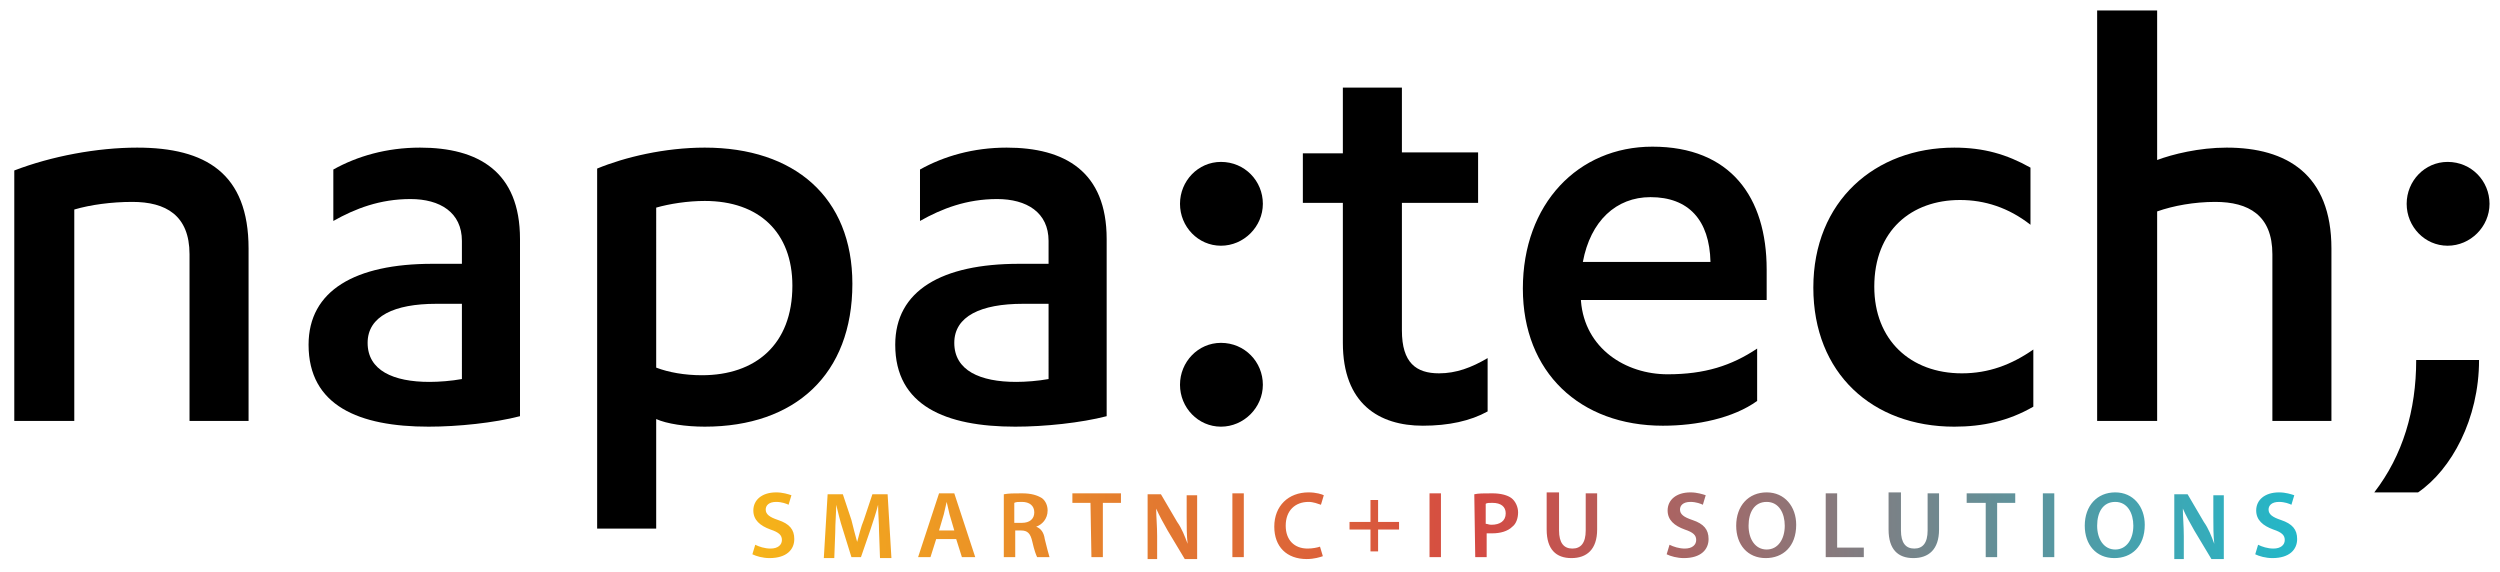
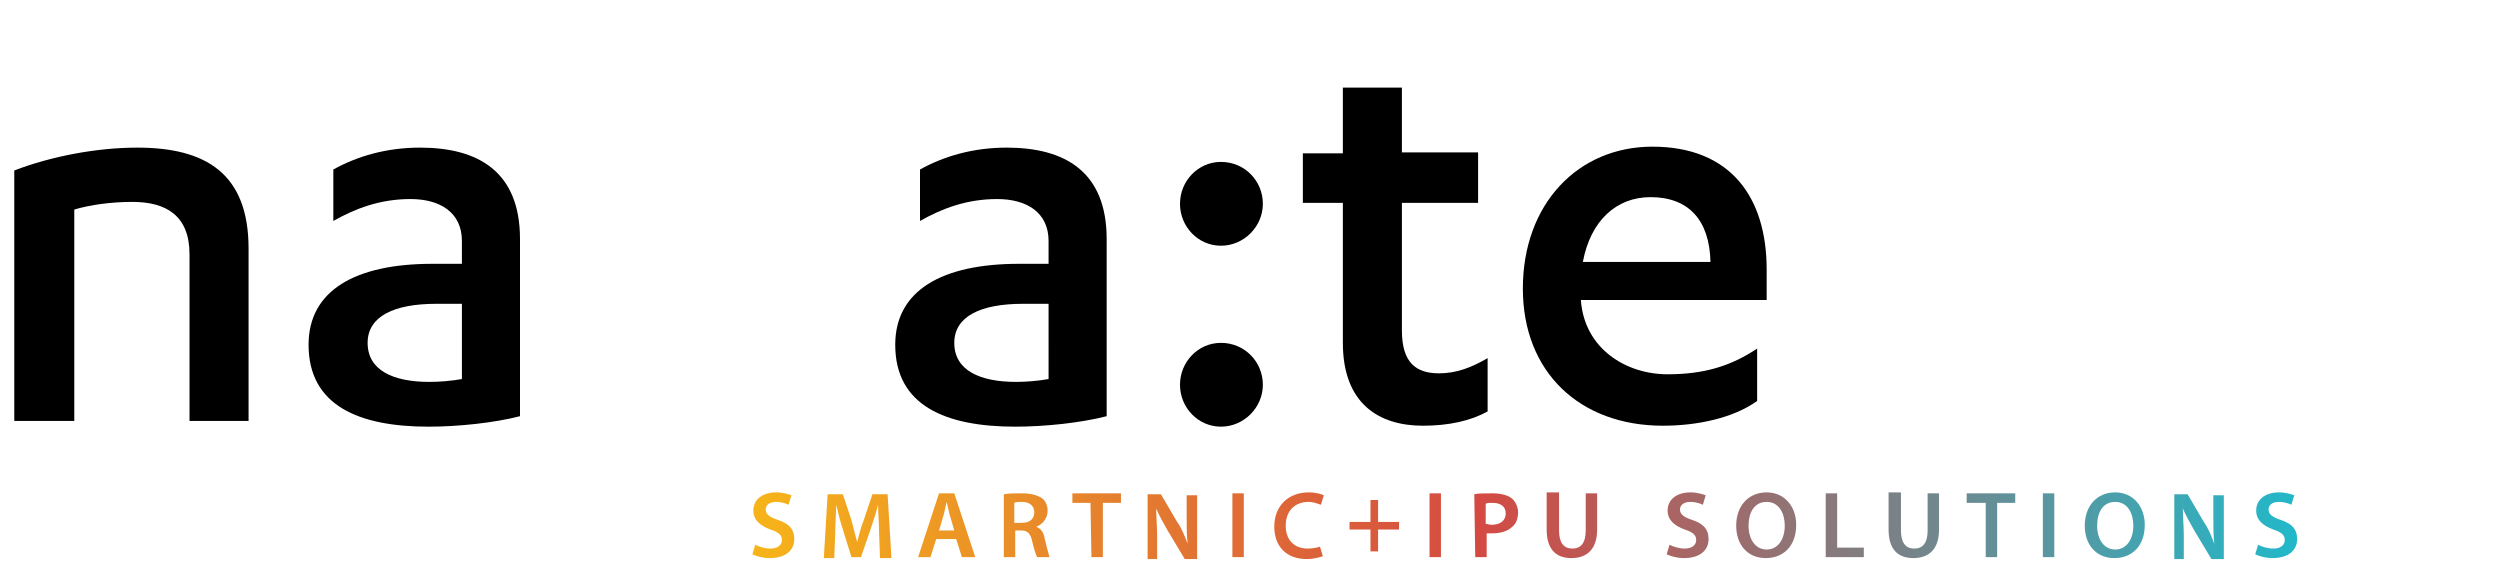
<svg xmlns="http://www.w3.org/2000/svg" version="1.1" id="Layer_1" x="0px" y="0px" width="262.5px" height="60.1px" viewBox="0 0 262.5 60.1" style="enable-background:new 0 0 262.5 60.1;" xml:space="preserve">
  <style type="text/css">
	.st0{fill:url(#SVGID_1_);}
</style>
  <linearGradient id="SVGID_1_" gradientUnits="userSpaceOnUse" x1="79" y1="6.8" x2="241.2" y2="6.8" gradientTransform="matrix(1 0 0 -1 0 62)">
    <stop offset="0" style="stop-color:#F6B419" />
    <stop offset="0.47" style="stop-color:#D44A43" />
    <stop offset="1" style="stop-color:#22B8C9" />
  </linearGradient>
  <path class="st0" d="M79.3,57.2c0.4,0.2,1,0.4,1.6,0.4c0.8,0,1.2-0.4,1.2-0.9s-0.3-0.8-1.2-1.1c-1.1-0.4-1.8-1-1.8-2  c0-1.1,0.9-1.9,2.4-1.9c0.7,0,1.3,0.2,1.6,0.3l-0.3,1c-0.2-0.1-0.7-0.3-1.3-0.3c-0.8,0-1.1,0.4-1.1,0.8c0,0.5,0.4,0.8,1.3,1.1  c1.2,0.4,1.7,1,1.7,2c0,1.1-0.8,2-2.6,2c-0.7,0-1.4-0.2-1.8-0.4L79.3,57.2z M92.3,55.8c0-0.9-0.1-1.9-0.1-2.8l0,0  c-0.2,0.8-0.5,1.7-0.8,2.6l-1,2.9h-1l-0.9-2.9c-0.3-0.9-0.5-1.8-0.7-2.6l0,0c0,0.9-0.1,1.9-0.1,2.9l-0.1,2.7h-1.1l0.4-6.7h1.6  l0.9,2.7c0.2,0.8,0.4,1.6,0.6,2.3l0,0c0.2-0.7,0.4-1.6,0.7-2.3l0.9-2.7h1.6l0.4,6.7h-1.2L92.3,55.8z M98.3,56.6l-0.6,1.9h-1.3  l2.2-6.7h1.6l2.2,6.7H101l-0.6-1.9H98.3z M100.2,55.7L99.7,54c-0.1-0.4-0.2-0.9-0.3-1.3l0,0c-0.1,0.4-0.2,0.9-0.3,1.3l-0.5,1.7  H100.2z M105.4,51.9c0.5-0.1,1.1-0.1,1.9-0.1c1,0,1.6,0.2,2.1,0.5c0.4,0.3,0.6,0.8,0.6,1.3c0,0.9-0.6,1.5-1.2,1.7l0,0  c0.5,0.2,0.8,0.6,0.9,1.3c0.2,0.8,0.4,1.6,0.5,1.9h-1.3c-0.1-0.2-0.3-0.7-0.5-1.6c-0.2-0.9-0.5-1.2-1.2-1.2h-0.6v2.8h-1.2  C105.4,58.5,105.4,51.9,105.4,51.9z M106.6,54.9h0.7c0.8,0,1.3-0.4,1.3-1.1c0-0.7-0.5-1.1-1.3-1.1c-0.4,0-0.6,0-0.8,0.1v2.1H106.6z   M114.5,52.8h-1.9v-1h5.1v1h-1.9v5.7h-1.2L114.5,52.8L114.5,52.8z M120.5,58.6v-6.7h1.4l1.7,2.9c0.5,0.7,0.8,1.5,1.1,2.3l0,0  c-0.1-0.9-0.1-1.8-0.1-2.8V52h1.1v6.7h-1.3l-1.8-3c-0.4-0.7-0.9-1.6-1.2-2.3l0,0c0,0.9,0.1,1.8,0.1,2.9v2.4h-1V58.6z M130.6,51.8  v6.7h-1.2v-6.7H130.6z M138.9,58.4c-0.3,0.1-0.9,0.3-1.7,0.3c-2.1,0-3.4-1.3-3.4-3.4c0-2.2,1.5-3.6,3.6-3.6c0.8,0,1.4,0.2,1.6,0.3  l-0.3,1c-0.3-0.1-0.8-0.3-1.3-0.3c-1.4,0-2.4,0.9-2.4,2.5c0,1.5,0.9,2.4,2.3,2.4c0.5,0,1-0.1,1.3-0.2L138.9,58.4z M144.7,52.5v2.3  h2.2v0.8h-2.2v2.3h-0.8v-2.3h-2.2v-0.8h2.2v-2.3H144.7z M151.3,51.8v6.7h-1.2v-6.7H151.3z M154.8,51.9c0.4-0.1,1-0.1,1.9-0.1  s1.6,0.2,2,0.5s0.7,0.9,0.7,1.5s-0.2,1.2-0.6,1.5c-0.5,0.5-1.3,0.7-2.1,0.7c-0.2,0-0.4,0-0.6,0v2.5h-1.2L154.8,51.9L154.8,51.9z   M156,55c0.2,0,0.3,0.1,0.6,0.1c0.9,0,1.5-0.4,1.5-1.2c0-0.7-0.5-1.1-1.4-1.1c-0.3,0-0.6,0-0.7,0.1L156,55L156,55z M163.7,51.8v3.9  c0,1.3,0.5,1.9,1.4,1.9s1.4-0.6,1.4-1.9v-3.9h1.2v3.8c0,2.1-1.1,3-2.7,3c-1.6,0-2.6-0.9-2.6-3v-3.9h1.3V51.8z M175.3,57.2  c0.4,0.2,1,0.4,1.6,0.4c0.8,0,1.2-0.4,1.2-0.9s-0.3-0.8-1.2-1.1c-1.1-0.4-1.8-1-1.8-2c0-1.1,0.9-1.9,2.4-1.9c0.7,0,1.3,0.2,1.6,0.3  l-0.3,1c-0.2-0.1-0.7-0.3-1.3-0.3c-0.8,0-1.1,0.4-1.1,0.8c0,0.5,0.4,0.8,1.3,1.1c1.2,0.4,1.7,1,1.7,2c0,1.1-0.8,2-2.6,2  c-0.7,0-1.4-0.2-1.8-0.4L175.3,57.2z M188.6,55.1c0,2.3-1.4,3.5-3.2,3.5c-1.9,0-3.1-1.4-3.1-3.4c0-2.1,1.3-3.5,3.2-3.5  C187.4,51.7,188.6,53.2,188.6,55.1z M183.6,55.2c0,1.4,0.7,2.5,1.9,2.5s1.9-1.1,1.9-2.5c0-1.3-0.6-2.5-1.9-2.5  C184.2,52.7,183.6,53.8,183.6,55.2z M191.7,51.8h1.2v5.7h2.8v1h-4V51.8z M199.6,51.8v3.9c0,1.3,0.5,1.9,1.4,1.9s1.4-0.6,1.4-1.9  v-3.9h1.2v3.8c0,2.1-1.1,3-2.7,3c-1.6,0-2.6-0.9-2.6-3v-3.9h1.3V51.8z M208.4,52.8h-1.9v-1h5.1v1h-1.9v5.7h-1.2v-5.7H208.4z   M215.7,51.8v6.7h-1.2v-6.7H215.7z M225.2,55.1c0,2.3-1.4,3.5-3.2,3.5c-1.9,0-3.1-1.4-3.1-3.4c0-2.1,1.3-3.5,3.2-3.5  C224,51.7,225.2,53.2,225.2,55.1z M220.2,55.2c0,1.4,0.7,2.5,1.9,2.5s1.9-1.1,1.9-2.5c0-1.3-0.6-2.5-1.9-2.5S220.2,53.8,220.2,55.2z   M228.3,58.6v-6.7h1.4l1.7,2.9c0.5,0.7,0.8,1.5,1.1,2.3l0,0c-0.1-0.9-0.1-1.8-0.1-2.8V52h1.1v6.7h-1.3l-1.8-3  c-0.4-0.7-0.9-1.6-1.2-2.3l0,0c0,0.9,0.1,1.8,0.1,2.9v2.4h-1V58.6z M237.1,57.2c0.4,0.2,1,0.4,1.6,0.4c0.8,0,1.2-0.4,1.2-0.9  s-0.3-0.8-1.2-1.1c-1.1-0.4-1.8-1-1.8-2c0-1.1,0.9-1.9,2.4-1.9c0.7,0,1.3,0.2,1.6,0.3l-0.3,1c-0.2-0.1-0.7-0.3-1.3-0.3  c-0.8,0-1.1,0.4-1.1,0.8c0,0.5,0.4,0.8,1.3,1.1c1.2,0.4,1.7,1,1.7,2c0,1.1-0.8,2-2.6,2c-0.7,0-1.4-0.2-1.8-0.4L237.1,57.2z" />
  <g>
    <path d="M1.5,17.9c3.9-1.5,8.7-2.4,12.9-2.4c7.2,0,11.7,2.7,11.7,10.6v18.1h-6.2V26.7c0-4.1-2.5-5.5-6-5.5c-2.2,0-4.4,0.3-6.1,0.8   v22.2H1.5V17.9z" />
    <path d="M48.5,25.3c0-3-2.3-4.4-5.4-4.4c-3.2,0-5.8,1-8.1,2.3v-5.4c2.5-1.4,5.6-2.3,9.1-2.3c6.1,0,10.5,2.5,10.5,9.6v18.6   c-2.7,0.7-6.5,1.1-9.6,1.1c-7.3,0-12.6-2.2-12.6-8.6c0-5.7,4.9-8.5,13-8.5h3.1V25.3z M48.5,31.9h-2.7c-4.4,0-7.2,1.3-7.2,4.1   c0,2.9,2.7,4.1,6.5,4.1c1,0,2.3-0.1,3.4-0.3V31.9z" />
-     <path d="M62.7,17.7c2.9-1.2,7.1-2.2,11.3-2.2c9.4,0,15.5,5.2,15.5,14.3c0,9.5-6,15-15.5,15c-2,0-4-0.3-5.1-0.8v11.5h-6.2V17.7z    M68.9,38.6c1.3,0.5,3,0.8,4.8,0.8c5.6,0,9.5-3.2,9.5-9.4c0-5.6-3.5-8.9-9.2-8.9c-1.8,0-3.7,0.3-5.1,0.7   C68.9,21.8,68.9,38.6,68.9,38.6z" />
    <path d="M110.1,25.3c0-3-2.3-4.4-5.4-4.4c-3.2,0-5.8,1-8.1,2.3v-5.4c2.5-1.4,5.6-2.3,9.1-2.3c6.1,0,10.5,2.5,10.5,9.6v18.6   c-2.7,0.7-6.5,1.1-9.6,1.1c-7.3,0-12.6-2.2-12.6-8.6c0-5.7,4.9-8.5,13-8.5h3.1V25.3z M110.1,31.9h-2.7c-4.4,0-7.2,1.3-7.2,4.1   c0,2.9,2.7,4.1,6.5,4.1c1,0,2.3-0.1,3.4-0.3C110.1,39.8,110.1,31.9,110.1,31.9z" />
    <path d="M128.2,17c2.5,0,4.4,2,4.4,4.4s-2,4.4-4.4,4.4c-2.4,0-4.3-2-4.3-4.4S125.8,17,128.2,17z M128.2,36c2.5,0,4.4,2,4.4,4.4   s-2,4.4-4.4,4.4c-2.4,0-4.3-2-4.3-4.4S125.8,36,128.2,36z" />
    <path d="M136.8,16.1h4.2V9.2h6.2V16h8v5.3h-8v13.4c0,3.4,1.5,4.5,3.9,4.5c1.8,0,3.4-0.6,5.1-1.6v5.6c-1.8,1-4.1,1.5-6.8,1.5   c-4.6,0-8.4-2.3-8.4-8.7V21.3h-4.2V16.1z" />
    <path d="M166,31.5v0.1c0.4,5,4.7,7.7,9.1,7.7c3.9,0,6.7-0.9,9.4-2.7v5.5c-2.5,1.8-6.3,2.6-9.9,2.6c-8.7,0-14.7-5.6-14.7-14.4   c0-8.9,5.8-14.9,13.6-14.9c8.2,0,12,5.3,12,12.9v3.2C185.5,31.5,166,31.5,166,31.5z M179.6,27.5c-0.1-4.4-2.3-6.8-6.3-6.8   c-3.6,0-6.3,2.5-7.1,6.8H179.6z" />
-     <path d="M213.2,23.6c-2.3-1.8-4.8-2.6-7.4-2.6c-5.1,0-9,3.2-9,9.1c0,5.6,3.8,9.1,9.2,9.1c2.8,0,5.2-0.9,7.5-2.5v6   c-2.6,1.5-5.3,2.1-8.3,2.1c-8.6,0-14.8-5.6-14.8-14.6c0-9.1,6.5-14.7,14.8-14.7c3.1,0,5.5,0.7,8,2.1V23.6z" />
-     <path d="M220.2,1.1h6.3v15.7c1.6-0.6,4.4-1.3,7.3-1.3c6.3,0,11,2.8,11,10.6v18.1h-6.2V26.7c0-4.1-2.5-5.5-6-5.5   c-2.2,0-4.4,0.4-6.1,1v22h-6.3V1.1z" />
-     <path d="M260.3,37.8c0,6.2-2.9,11.5-6.4,13.9h-4.6c3-3.9,4.4-8.6,4.4-13.9C253.7,37.8,260.3,37.8,260.3,37.8z M257,17   c2.5,0,4.4,2,4.4,4.4s-2,4.4-4.4,4.4s-4.3-2-4.3-4.4S254.6,17,257,17z" />
  </g>
</svg>